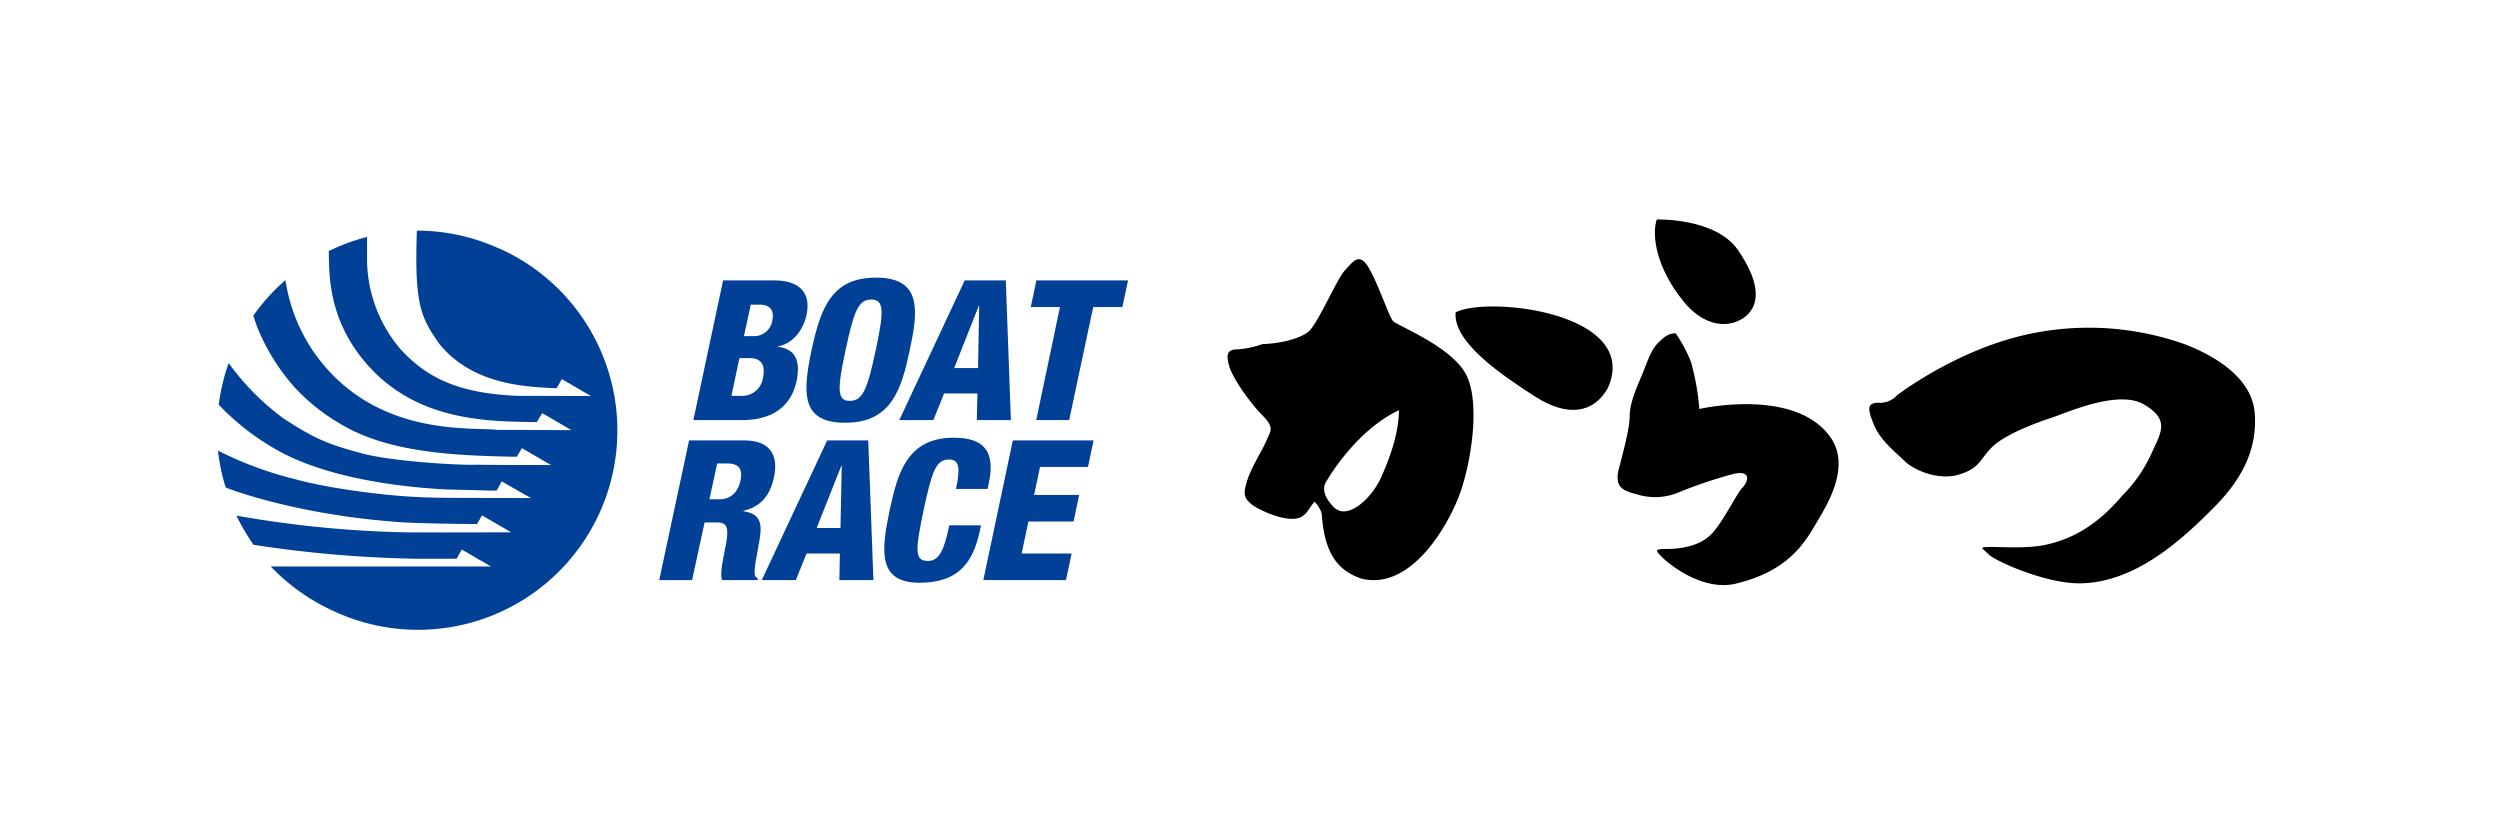
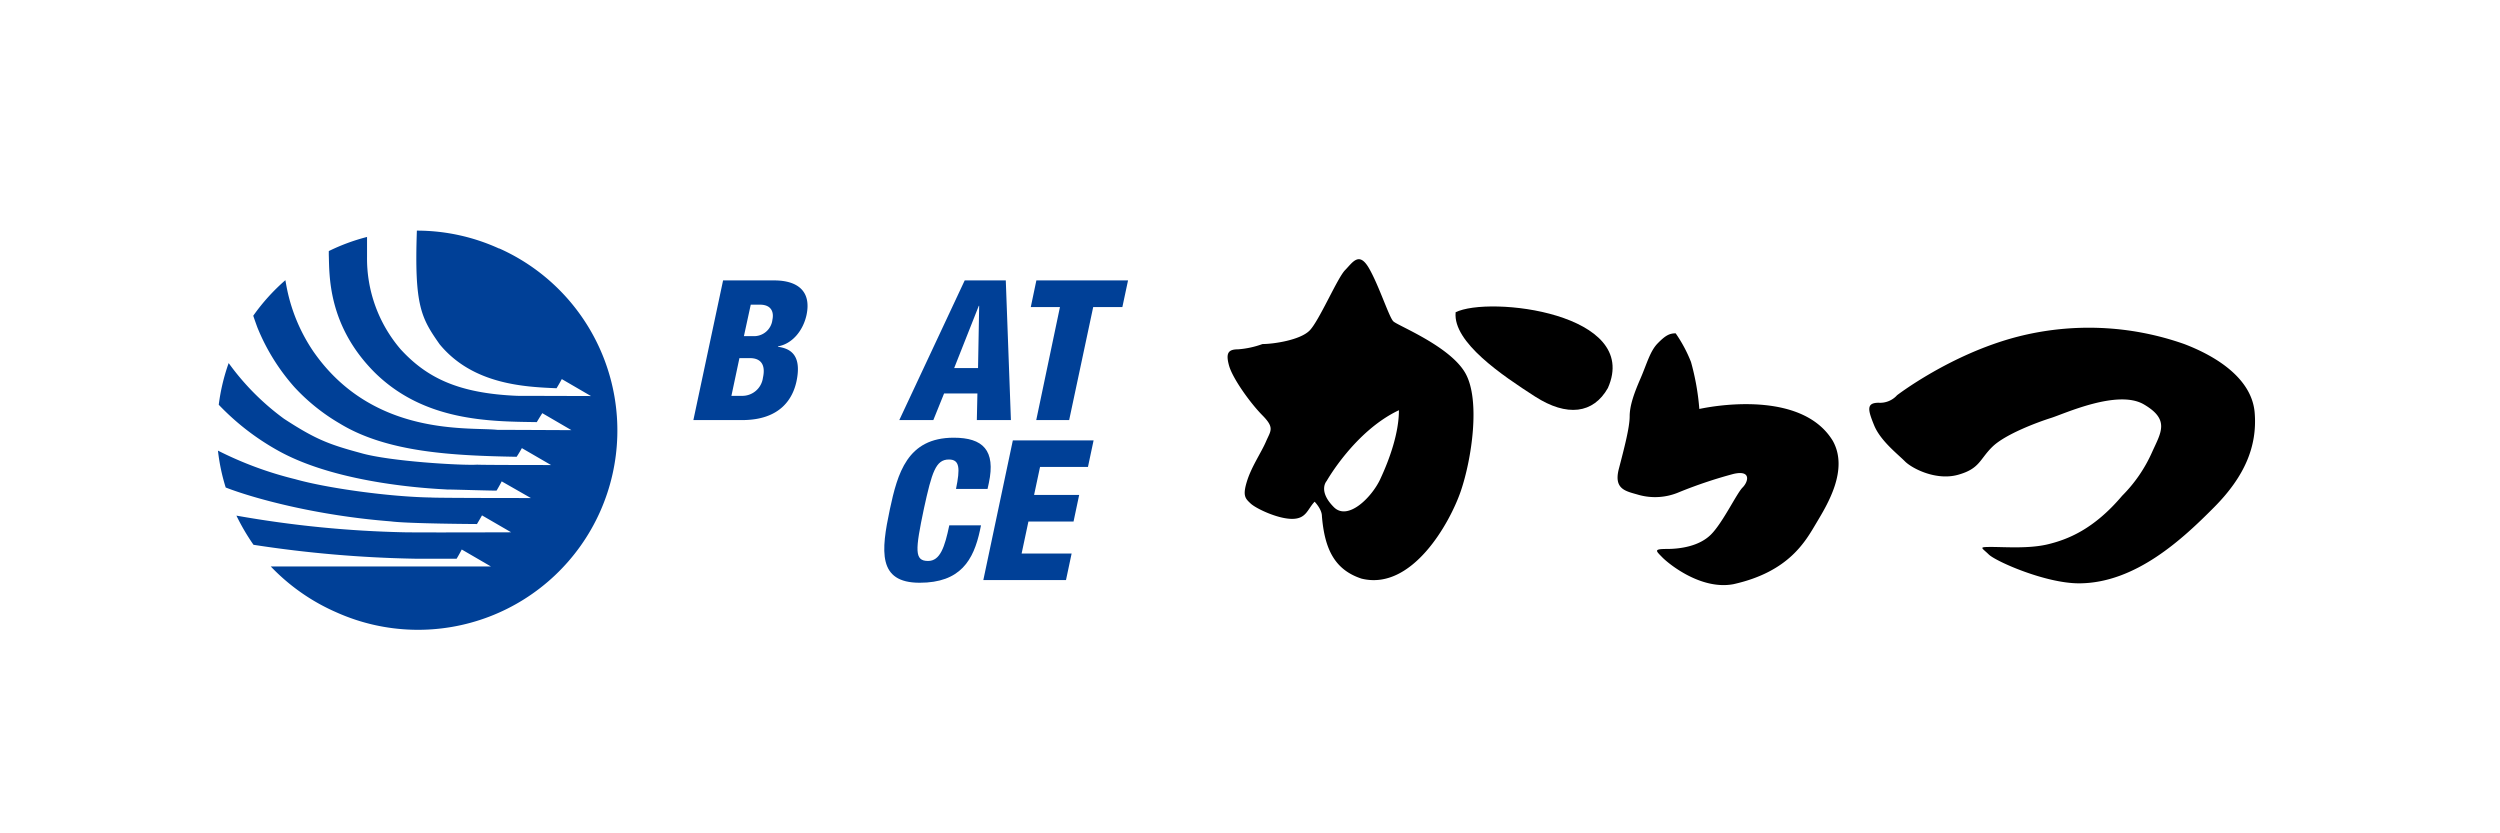
<svg xmlns="http://www.w3.org/2000/svg" viewBox="0 0 600 200">
  <defs>
    <style>.cls-1{fill:#fff;}.cls-2{fill:#004097;}</style>
  </defs>
  <g id="レイヤー_2" data-name="レイヤー 2">
    <g id="レイヤー_1-2" data-name="レイヤー 1">
      <rect class="cls-1" width="600" height="200" />
      <path d="M349.35,75c-.66,7.16,11.24,15.12,19,20.13s14.07,4.13,17.54-2c8-18-28.57-22.21-36.58-18.17Z" />
      <path d="M334.4,77.12c-1-.94-3.45-8.61-5.84-12.74s-3.9-1.42-5.74.45S316.59,77,314.31,79.32,305.6,82.57,303,82.57a21.77,21.77,0,0,1-5.86,1.27c-2.37,0-3,.89-2.17,3.9s5,8.89,8,11.93,2,3.67.87,6.3-3.47,6-4.56,9.51-.43,4.14.87,5.36,6.5,3.69,9.95,3.69,3.69-2.34,5.41-4.12c0,0,1.75,1.78,1.75,3.46.64,7.83,3,12.86,9.5,15,12.14,3,21.24-13.43,23.83-21s4.78-21.82,1.09-28.32S335.37,78.13,334.4,77.12ZM331.26,115c-2.08,4.43-7.79,10.07-11.14,6.71-3.9-3.91-1.73-6.26-1.73-6.26s6.75-12,17.35-17c0,5.37-2.16,11.58-4.48,16.54Z" />
-       <path d="M419.49,75.44c2.7-2.72,3-7.6-2.37-15.41s-19.5-7.35-19.5-7.35c-1.29,3.89,0,11.7,6.29,19.49s12.88,6,15.58,3.27Z" />
      <path d="M439.84,105.75c-6.92-11.29-25.76-8.92-32-7.6a58.79,58.79,0,0,0-2-11.27A33.49,33.49,0,0,0,402.16,80c-1.51,0-2.48.53-4.32,2.41s-2.6,4.92-4.11,8.4-2.61,6.49-2.61,9.12-1.28,7.55-2.59,12.57,1.74,5.38,4.75,6.27a14.62,14.62,0,0,0,9.76-.67,109.51,109.51,0,0,1,13-4.36c4.34-1,3.56,1.89,2.17,3.27s-4.76,8.47-7.58,11.28-7.35,3.46-10.6,3.46-2.61.44-1.09,2,9.3,7.93,17.1,6.45c13.42-3,17.32-10.38,19.92-14.74s7.79-12.75,3.9-19.68Z" />
      <path d="M455.22,94.91s12.87-9.93,29-14.1a68.86,68.86,0,0,1,40,1.76c8,3.05,16.24,8.42,16.9,16.47s-2.39,15.31-9.73,22.7S512.59,140,498.94,140c-8,0-19.92-5.25-21.64-6.93s-2.59-1.8.65-1.8,9.08.46,13.63-.66,10.83-3.46,17.74-11.63a34.66,34.66,0,0,0,7.15-10.4c2.17-4.81,4.36-7.83-1.93-11.52s-19.06,2.23-22.3,3.25-11,3.91-14.08,6.93-3,5.25-8.23,6.71-11-1.47-12.76-3.24-5.86-4.93-7.37-8.62-1.95-5.43,1.08-5.43a5.49,5.49,0,0,0,4.34-1.72Z" />
      <path class="cls-2" d="M119.78,59.65a47.51,47.51,0,0,0-19.73-4.3c-.63,18,1,20.91,5.45,27.26,8,9.73,20.51,10.24,28.07,10.57.71-1.14,1.26-2.2,1.26-2.2v0l7,4.07S125.2,95,124.15,95c-14-.59-21.64-4.23-28-11.17a33.44,33.44,0,0,1-8.06-22.27c0-2.28,0-3.76,0-4.69a47.17,47.17,0,0,0-9.18,3.39l0,.89c.17,4.71-.35,16.85,11,28.23,11.91,11.77,27.63,11.77,38.92,11.93.66-1.13,1.32-2.15,1.32-2.15h0l7,4.08s-15-.08-17.74-.07c-6.59-.75-29.78,1.88-44.15-18.74a41.46,41.46,0,0,1-6.59-16.19l-.18-1a47.78,47.78,0,0,0-7.71,8.54c.45,1.34,1,2.83,1,2.83a49.6,49.6,0,0,0,8.88,14.3,47,47,0,0,0,10.86,8.72c11.46,7,27.27,7.72,42.47,8,.56-.81,1.26-2.08,1.26-2.08h0l7,4.06s-16.66,0-17.71-.09c-3.55.23-21-.77-27.94-2.79-7.65-2.07-10.84-3.27-18.43-8.22A60.1,60.1,0,0,1,54.88,87.14a47.51,47.51,0,0,0-2.38,10,59.68,59.68,0,0,0,14.1,10.93c14.91,8.41,38.38,9.25,40.67,9.41,1.51,0,12,.33,11.91.26.68-1.13,1.23-2.21,1.23-2.21h0l7,4s-22.89,0-24-.13c-10-.16-25.1-2.27-32.57-4.4a86.4,86.4,0,0,1-18.53-6.85A46.74,46.74,0,0,0,54.17,117c6.74,2.62,21.75,6.74,39.61,8.13,4,.55,20.69.64,20.69.64.68-1.12,1.21-2.08,1.21-2.08h0l7,4.06s-21.43.08-25.64,0a261.54,261.54,0,0,1-40.3-4,51.68,51.68,0,0,0,4.1,7,286.32,286.32,0,0,0,38.75,3.34c2.64,0,10,0,10,0,.68-1.12,1.23-2.21,1.23-2.21h0l7,4.07s-43.19,0-52.84,0A48.62,48.62,0,0,0,80.83,147a47.83,47.83,0,1,0,39-87.37Z" />
      <path class="cls-2" d="M173.54,67.3h12.27c5.71,0,8.94,2.67,7.76,8.27-.84,3.89-3.53,7-6.86,7.55l0,.1c2.41.37,5.89,1.44,4.45,8.29-.86,4-3.73,9.31-13.08,9.31H166.41Zm2,27.7h2.38a5,5,0,0,0,5.19-4.37c.72-3.29-.69-4.68-3.12-4.68h-2.53Zm3-14.33h2.16a4.43,4.43,0,0,0,4.68-3.94c.38-1.73-.17-3.61-3-3.61h-2.2Z" />
-       <path class="cls-2" d="M202.84,101.46c-10.37,0-10.34-6.74-8.07-17.4s5.11-17.43,15.49-17.43c11.16,0,10.05,8.14,8.07,17.43S214,101.46,202.84,101.46Zm1.07-5.25c3.2,0,4.29-2.93,6.26-12.15s2.1-12.17-1.07-12.17-4.2,3-6.17,12.17S200.83,96.21,203.91,96.21Z" />
      <path class="cls-2" d="M231.53,67.3h9.86l1.23,33.52h-8.18l.14-6.39h-8L224,100.82h-8.17ZM235,73.4h-.09L229,88.34h5.73Z" />
      <path class="cls-2" d="M254.39,73.69h-7l1.34-6.39h22l-1.36,6.39h-7l-5.77,27.13h-7.9Z" />
-       <path class="cls-2" d="M165.38,105.7h13.24c6.72,0,8.13,4.13,7.15,8.74-1,4.86-3.52,7.26-7.36,8.15l0,.1c4.85.71,4.48,3.85,3.61,8.35-1.25,6.63-1.16,7.28-.15,7.75l-.08.42h-8.5c-.36-1.12-.2-3,.6-6.82,1.26-5.81.7-7-1.79-7h-3l-3,13.84h-7.89Zm4.88,14.13h2.44c3.19,0,4.55-2.39,5-4.38.55-2.52,0-4.22-3.18-4.22h-2.4Z" />
-       <path class="cls-2" d="M198.52,105.7h9.86l1.24,33.51h-8.17l.12-6.37h-8L191,139.21h-8.17Zm3.5,6.11h-.11L196,126.72h5.71Z" />
      <path class="cls-2" d="M229.44,117.35c1-4.91.93-7.07-1.7-7.07-3.16,0-4.08,3-6,11.79-2.1,10-2.32,12.56,1,12.56,2.91,0,4-3.36,5.09-8.55h7.61l-.24,1.16c-1.55,7.23-4.71,12.62-14.48,12.62-10.09,0-9.29-7.56-7.15-17.64,1.85-8.59,4.14-17.17,15.32-17.17,7,0,10.11,3,8.43,10.88l-.31,1.42Z" />
      <path class="cls-2" d="M243.08,105.7h19.38l-1.35,6.37h-11.5l-1.43,6.72H259l-1.35,6.38H246.82l-1.63,7.67h12l-1.35,6.37H236Z" />
    </g>
  </g>
</svg>